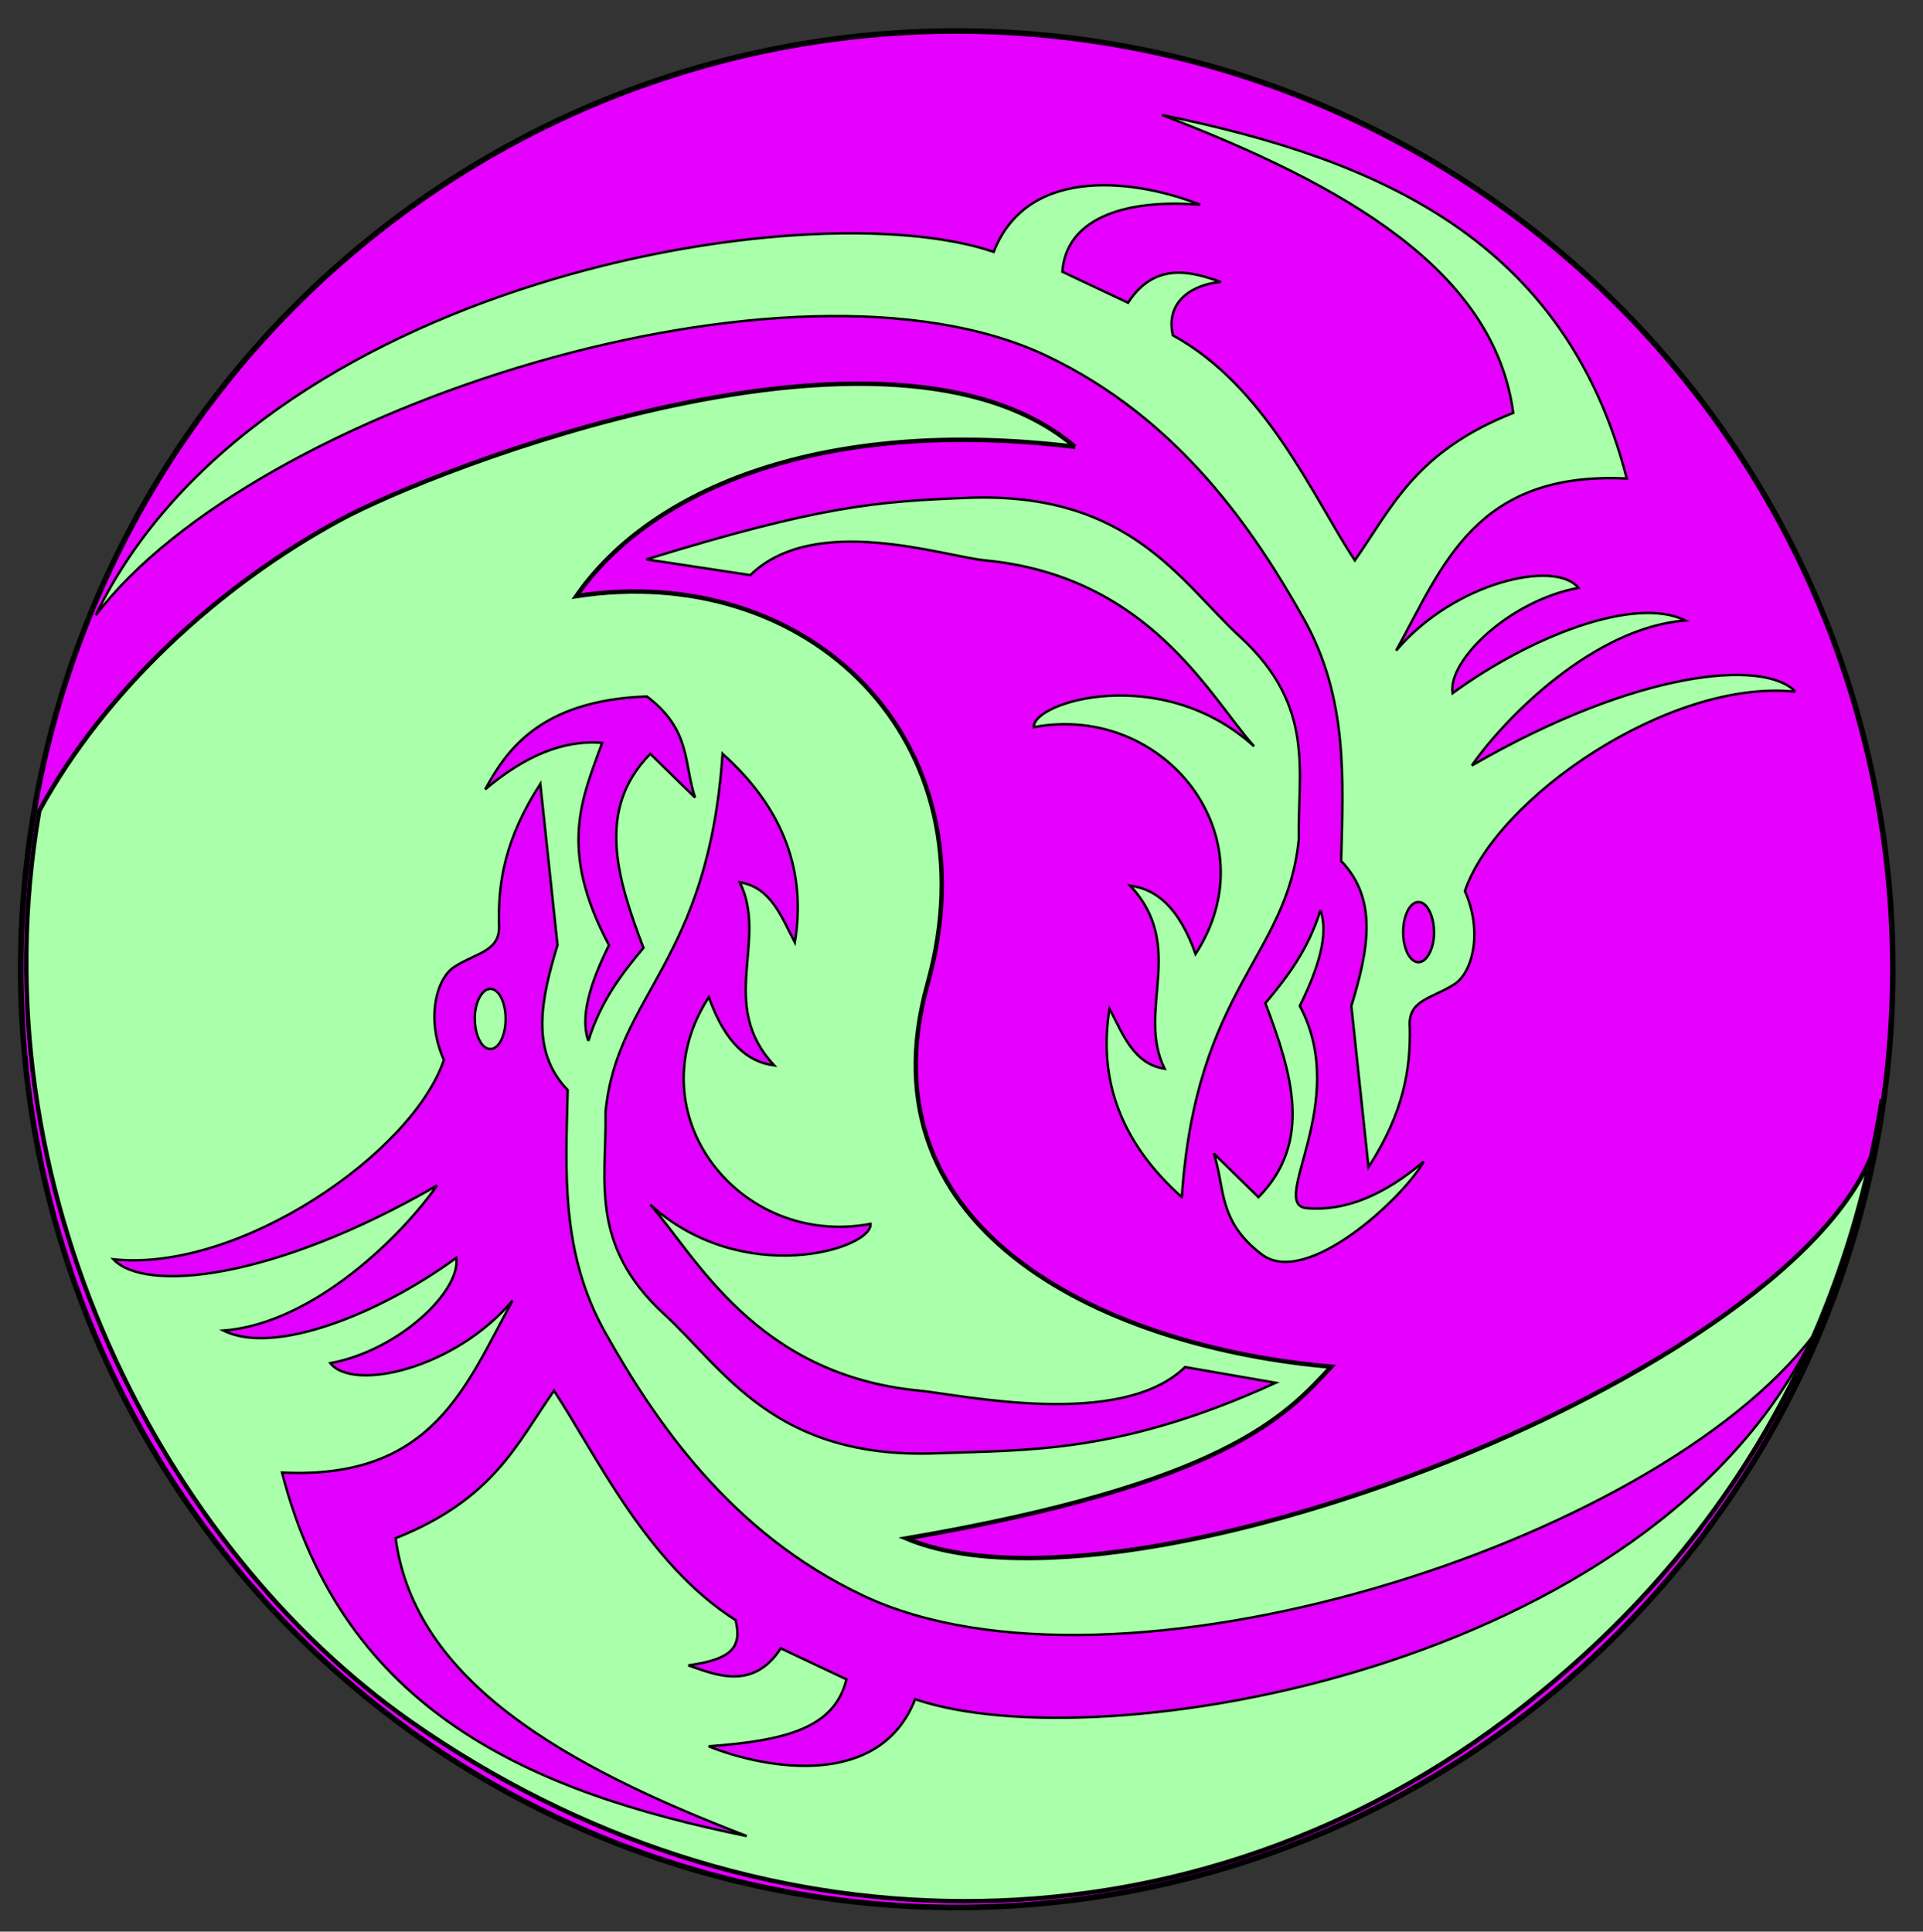
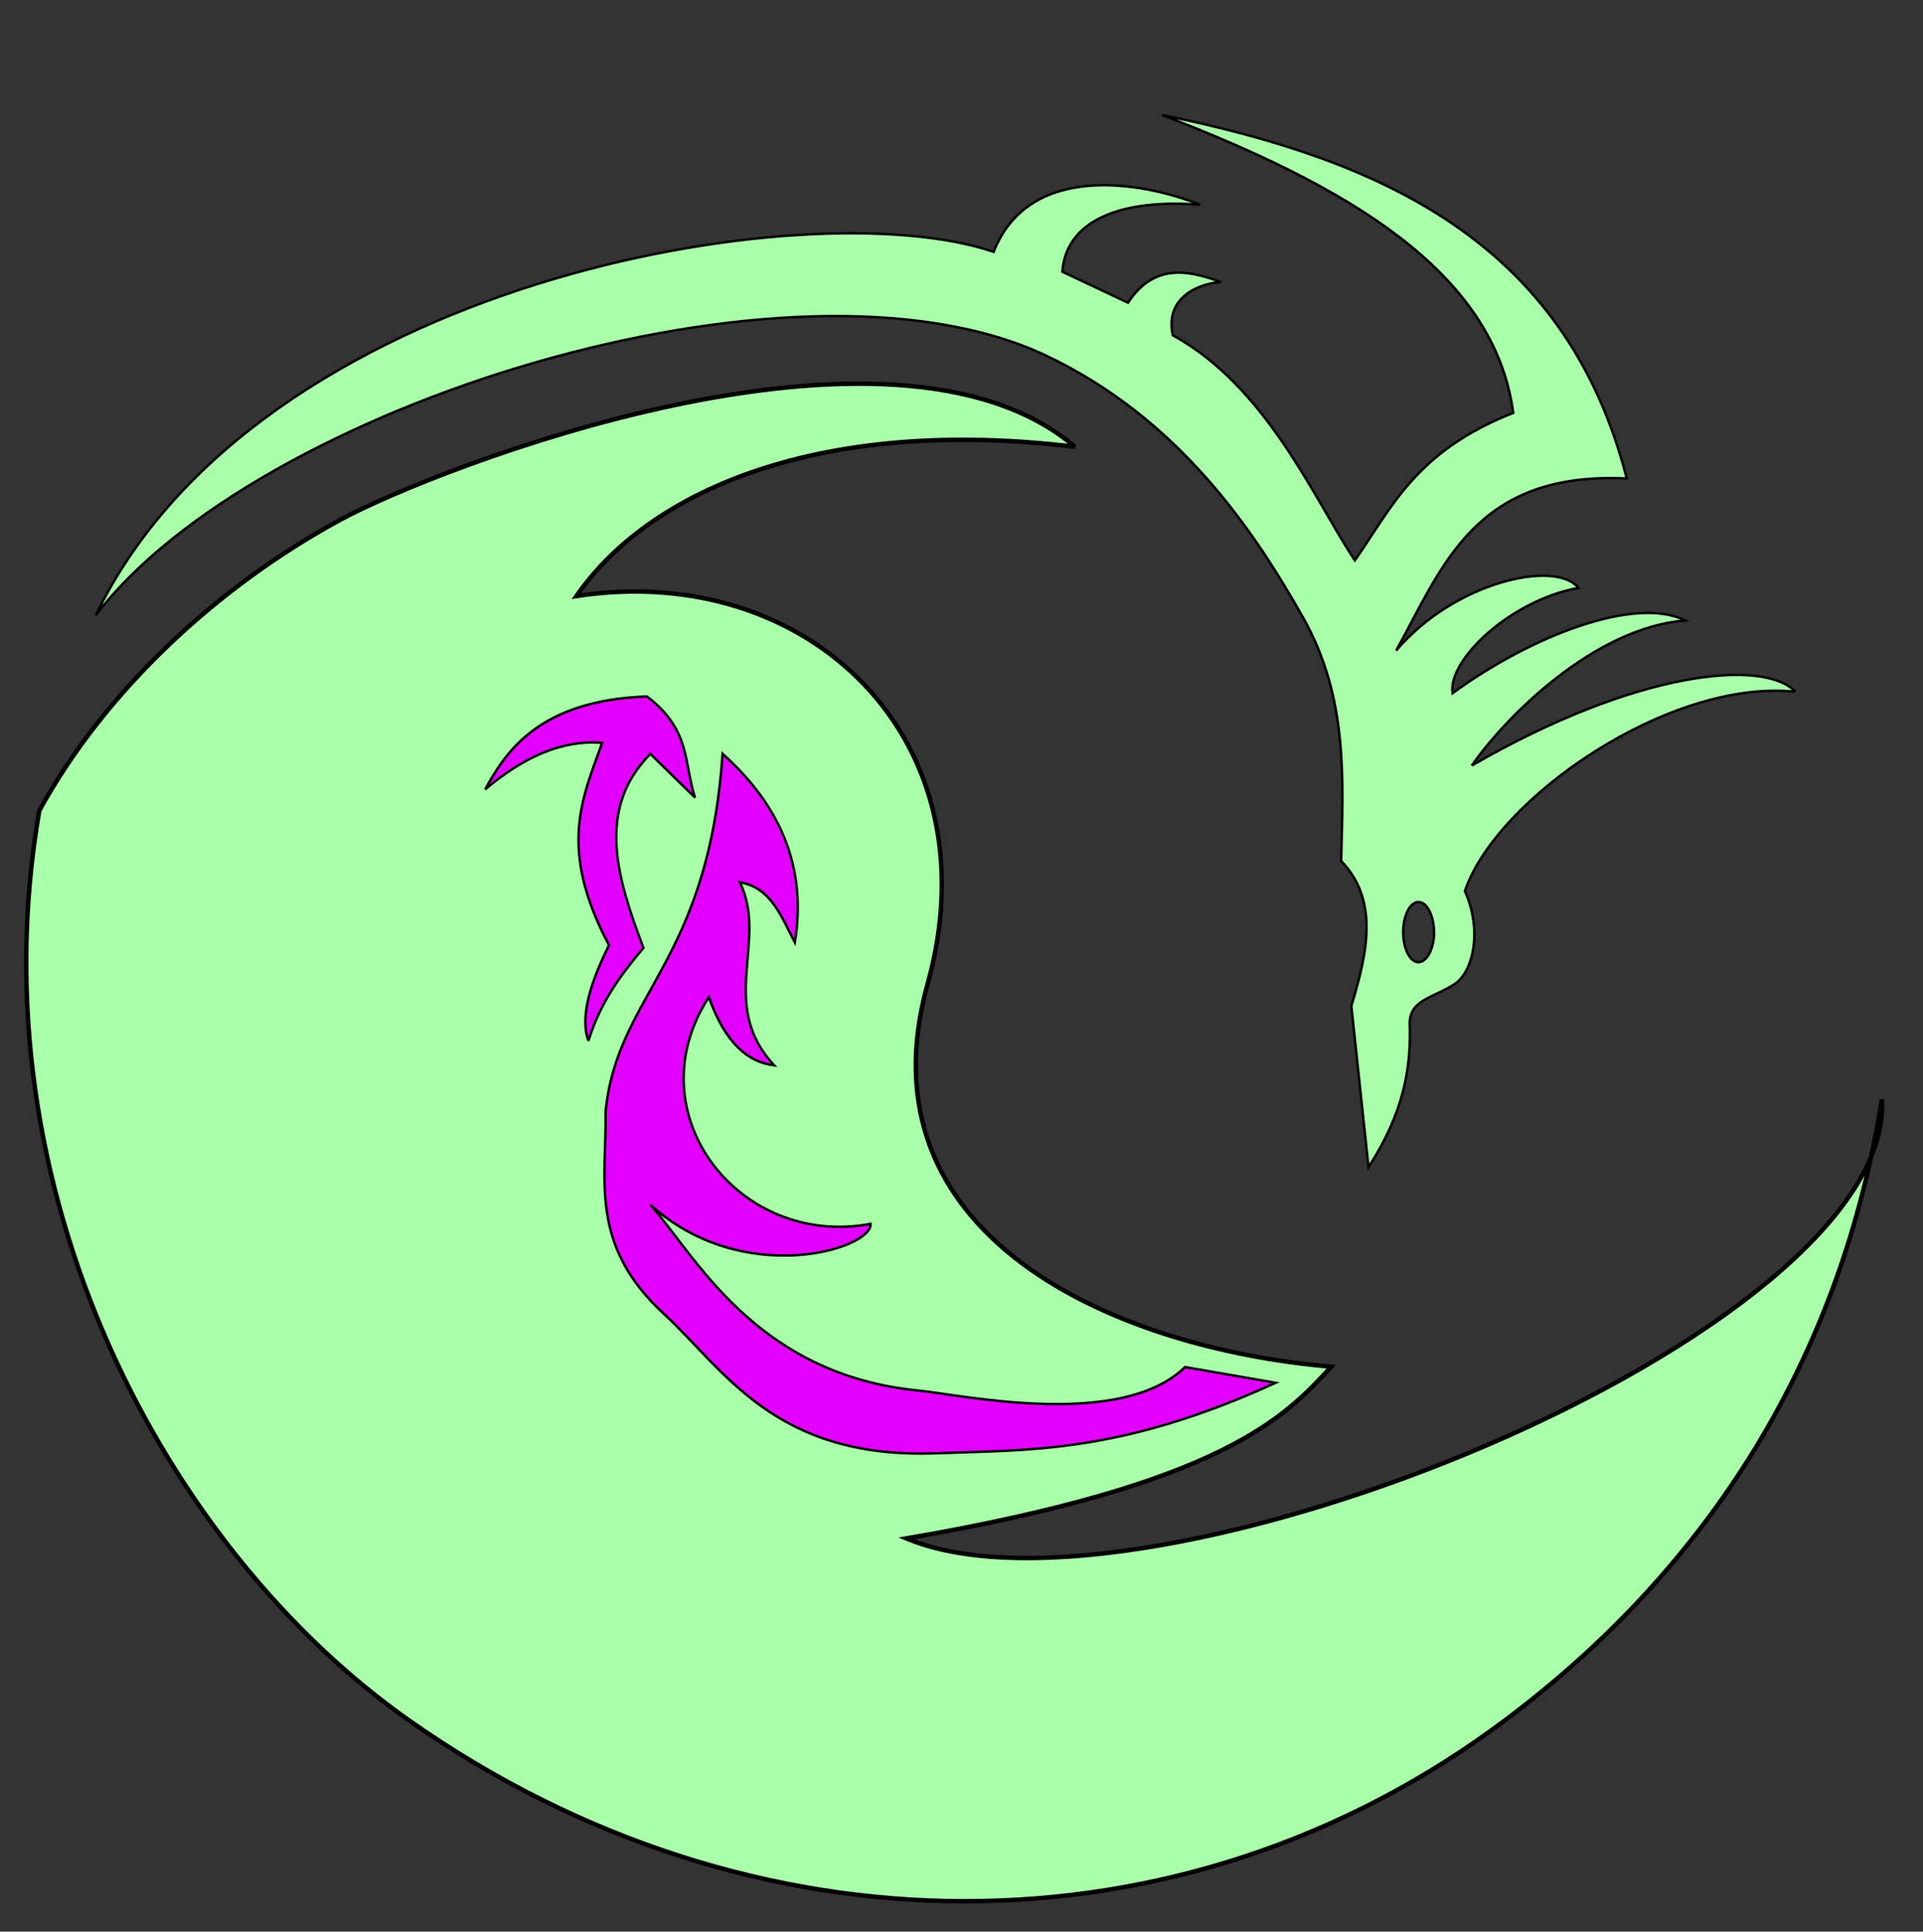
<svg xmlns="http://www.w3.org/2000/svg" width="434" height="436">
  <rect width="100%" height="100%" fill="#333333" stroke="none" />
  <title>Green Purple Dragons</title>
  <g>
    <title>Layer 1</title>
    <g externalResourcesRequired="false" id="svg_1">
-       <path stroke="#000000" d="m427.192,218.773a211.26,211.773 0 1 1 -422.52,0a211.26,211.773 0 1 1 422.52,0z" id="path2255" stroke-dashoffset="0" stroke-miterlimit="4" stroke-linecap="square" stroke-width="1.25" fill-rule="evenodd" fill="#e500ff" />
      <path stroke="#000000" id="path2259" d="m405.192,156.134c-28.348,-3.009 -67.469,23.976 -74.583,44.995c4.072,9.143 1.761,18.301 -2.302,20.982c-5.176,3.359 -10.657,3.48 -10.118,9.865c0.17,9.185 -1.29,19.027 -9.33,31.472l-3.878,-36.381c3.663,-12.073 6.259,-23.888 -2.302,-32.724c0.439,-18.299 1.663,-36.76 -8.543,-54.86c-10.862,-19.263 -27.873,-45.011 -58.236,-59.303c-56.991,-26.827 -178.518,11.62 -214.279,58.692c36.372,-75.388 160.81,-96.293 202.64,-82.024c7.902,-20.213 33.317,-15.943 46.604,-10.634c-18.216,-1.429 -30.287,3.704 -31.099,15.123l14.82,6.997c6.276,-9.689 14.911,-6.767 20.948,-4.703c-5.995,0.532 -12.617,4.117 -10.833,12.048c21.19,11.649 31.694,36.639 41.069,50.811c8.361,-11.907 13.608,-24.52 35.746,-33.301c-4.298,-32.165 -37.98,-51.376 -79.248,-67.228c48.724,9.964 91.024,28.094 104.876,82.049c-34.368,-1.692 -41.568,19.967 -52.044,38.835c13.139,-15.54 36.051,-20.614 41.139,-14.148c-15.511,2.868 -29.541,16.353 -28.415,23.773c17.57,-12.836 41.207,-22.09 52.529,-16.41c-20.459,1.556 -40.587,21.776 -48.167,32.724c37.406,-21.6 66.032,-24.106 73.007,-16.65zm-81.55,54.956c0.012,-0.228 0,-0.44 0,-0.674c0,-2.867 -0.946,-5.359 -2.242,-6.352c-0.106,-0.079 -0.252,-0.182 -0.363,-0.241c-0.028,-0.014 -0.093,-0.035 -0.121,-0.048c-0.085,-0.036 -0.216,-0.073 -0.303,-0.096c-0.044,-0.011 -0.138,-0.041 -0.182,-0.048c-0.044,-0.007 -0.137,0.003 -0.182,0c-0.03,-0.001 -0.091,0 -0.121,0c-0.015,0 -0.046,-0 -0.061,0c-0.045,0.002 -0.137,-0.005 -0.182,0c-0.03,0.004 -0.092,-0.006 -0.121,0c-0.044,0.01 -0.138,0.035 -0.182,0.048c-0.029,0.009 -0.093,0.037 -0.121,0.048c-0.043,0.017 -0.14,0.076 -0.182,0.096c-0.028,0.014 -0.094,0.033 -0.121,0.048c-1.443,0.834 -2.484,3.472 -2.484,6.545c0,3.072 1.041,5.662 2.484,6.497c0.083,0.046 0.218,0.11 0.303,0.144c0.029,0.011 0.092,0.039 0.121,0.048c0.043,0.013 0.138,0.038 0.182,0.048c0.029,0.006 0.092,-0.004 0.121,0c0.044,0.005 0.137,0.046 0.182,0.048c0.015,0 0.046,0 0.061,0c0.09,0 0.214,-0.035 0.303,-0.048c0.044,-0.008 0.138,-0.037 0.182,-0.048c0.087,-0.024 0.218,-0.06 0.303,-0.096c0.028,-0.013 0.093,-0.034 0.121,-0.048c0.069,-0.036 0.175,-0.1 0.242,-0.144c0.027,-0.018 0.095,-0.077 0.121,-0.096c1.19,-0.912 2.107,-3.065 2.242,-5.63z" stroke-width="0.554px" fill-rule="evenodd" fill="#aaffaa" />
-       <path stroke="#000000" id="path2261" d="m298.007,205.46c1.921,5.356 -0.387,12.953 -4.659,21.588c11.636,21.838 -7.248,44.863 1.553,45.644c8.801,0.781 17.602,-3.045 26.403,-10.486c-4.429,8.017 -26.426,28.579 -36.499,20.972c-10.073,-7.607 -8.282,-15.215 -10.872,-22.822l10.095,9.869c12.332,-12.513 7.517,-28.052 1.553,-43.794c4.874,-5.827 9.587,-11.911 12.425,-20.972z" stroke-width="0.554px" fill-rule="evenodd" fill="#aaffaa" />
-       <path stroke="#000000" id="path2263" d="m266.72,270.226c-13.98,-12.49 -18.89,-26.781 -16.307,-42.56c3.041,5.834 5.416,12.462 12.425,13.57c-6.508,-13.159 5.096,-27.552 -7.766,-41.326c5.841,0.745 10.98,4.831 14.755,15.42c17.043,-26.308 -6.95,-56.755 -36.499,-51.195c-0.439,-5.652 28.721,-14.649 49.701,4.318c-9.982,-11.144 -23.577,-38.376 -60.647,-41.959c-9.489,-0.917 -38.532,-10.855 -53.041,3.322l-23.439,-3.553c39.083,-12.033 51.722,-13.106 72.642,-13.906c36.483,-1.365 47.807,18.934 61.379,31.423c17.086,15.723 12.915,30.429 13.201,45.644c-2.595,26.686 -23.171,33.493 -26.404,80.802z" stroke-width="0.554px" fill-rule="evenodd" fill="#aaffaa" />
      <path stroke="#000000" id="path2268" d="m242.619,100.86c-41.517,-35.404 -144.432,4.883 -165.662,16.38c-27.638,14.968 -53.18,38.533 -68.084,65.721c-14.874,85.716 28.552,166.847 83.629,205.487c76.962,53.994 174.075,54.535 247.032,-0.054c46.465,-34.768 75.943,-82.203 85.192,-140.242c3.075,52.874 -166.202,121.73 -220.185,99.097c71.806,-12.316 85.613,-27.59 95.915,-38.769c-49.327,-4.186 -106.931,-29.597 -91.096,-86.435c15.374,-55.183 -26.981,-95.574 -79.288,-87.496c16.862,-24.36 55.922,-40.571 112.547,-33.689z" stroke-width="1px" fill-rule="evenodd" fill="#aaffaa" />
-       <path stroke="#000000" id="path2288" d="m25.607,284.25c28.348,3.009 67.469,-23.976 74.583,-44.995c-4.072,-9.143 -1.761,-18.301 2.302,-20.982c5.176,-3.359 10.657,-3.48 10.118,-9.865c-0.17,-9.185 1.29,-19.027 9.33,-31.472l3.878,36.381c-3.663,12.072 -6.259,23.888 2.302,32.724c-0.439,18.299 -1.663,36.76 8.543,54.86c10.862,19.263 27.873,45.011 58.236,59.303c56.991,26.827 178.518,-11.62 214.279,-58.692c-36.372,75.388 -160.81,96.293 -202.64,82.024c-7.902,20.213 -33.317,15.943 -46.604,10.634c17.419,-1.266 28.433,-4.107 31.099,-15.123l-14.82,-6.997c-6.275,9.689 -14.817,5.918 -20.854,3.853c9.957,-1.393 12.101,-4.168 10.666,-10.209c-20.088,-12.732 -31.621,-37.628 -40.996,-51.8c-8.361,11.907 -13.608,24.52 -35.746,33.301c4.298,32.165 37.98,51.376 79.248,67.228c-48.724,-9.964 -91.025,-28.094 -104.876,-82.049c34.368,1.692 41.568,-19.967 52.044,-38.835c-13.139,15.54 -36.051,20.613 -41.139,14.148c15.511,-2.868 29.541,-16.353 28.415,-23.773c-17.57,12.836 -41.207,22.09 -52.529,16.41c20.459,-1.556 40.587,-21.776 48.167,-32.724c-37.406,21.6 -66.032,24.106 -73.007,16.65zm81.55,-54.956c-0.012,0.228 0,0.44 0,0.674c-0,2.867 0.946,5.359 2.242,6.352c0.106,0.079 0.252,0.182 0.364,0.241c0.028,0.014 0.093,0.035 0.121,0.048c0.085,0.036 0.216,0.073 0.303,0.096c0.044,0.011 0.138,0.04 0.182,0.048c0.044,0.007 0.137,-0.003 0.182,0c0.03,0.001 0.091,0 0.121,0c0.015,0 0.046,0 0.061,0c0.045,-0.002 0.137,0.005 0.182,0c0.03,-0.004 0.092,0.006 0.121,0c0.044,-0.01 0.138,-0.035 0.182,-0.048c0.029,-0.009 0.093,-0.037 0.121,-0.048c0.043,-0.017 0.14,-0.076 0.182,-0.096c0.028,-0.014 0.094,-0.033 0.121,-0.048c1.443,-0.834 2.484,-3.472 2.484,-6.545c0,-3.072 -1.041,-5.662 -2.484,-6.497c-0.083,-0.046 -0.218,-0.11 -0.303,-0.144c-0.029,-0.011 -0.092,-0.039 -0.121,-0.048c-0.043,-0.013 -0.138,-0.038 -0.182,-0.048c-0.029,-0.006 -0.092,0.004 -0.121,0c-0.044,-0.005 -0.137,-0.046 -0.182,-0.048c-0.015,-0 -0.046,0 -0.061,0c-0.09,0 -0.214,0.035 -0.303,0.048c-0.044,0.008 -0.138,0.037 -0.182,0.048c-0.087,0.024 -0.218,0.06 -0.303,0.096c-0.028,0.013 -0.093,0.034 -0.121,0.048c-0.069,0.037 -0.175,0.1 -0.242,0.144c-0.027,0.018 -0.095,0.077 -0.121,0.096c-1.19,0.912 -2.107,3.065 -2.242,5.63z" stroke-width="0.554px" fill-rule="evenodd" fill="#e100ff" />
      <path stroke="#000000" id="path2290" d="m132.792,234.924c-1.921,-5.356 0.387,-12.953 4.659,-21.588c-11.636,-21.838 -5.952,-33.358 -1.553,-45.644c-8.801,-0.781 -17.602,3.045 -26.403,10.486c4.429,-8.017 11.757,-20.114 36.499,-20.972c10.073,7.607 8.282,15.215 10.872,22.822l-10.095,-9.869c-12.332,12.513 -7.517,28.052 -1.553,43.794c-4.874,5.827 -9.587,11.911 -12.425,20.972z" stroke-width="0.554px" fill-rule="evenodd" fill="#e100ff" />
      <path stroke="#000000" id="path2292" d="m163.078,170.159c13.981,12.49 18.891,26.781 16.308,42.56c-3.042,-5.834 -5.416,-12.462 -12.425,-13.57c6.508,13.159 -5.096,27.551 7.766,41.326c-5.841,-0.745 -10.98,-4.831 -14.755,-15.42c-17.043,26.307 6.95,56.755 36.498,51.195c0.44,5.652 -28.72,14.649 -49.7,-4.318c9.982,11.143 23.577,38.375 60.647,41.959c9.49,0.917 45.532,8.854 60.041,-5.322l20.439,3.552c-35.083,16.034 -55.722,15.106 -76.642,15.907c-36.483,1.366 -47.807,-18.934 -61.379,-31.424c-17.086,-15.722 -12.915,-30.429 -13.201,-45.643c2.595,-26.687 23.171,-33.493 26.403,-80.802z" stroke-width="0.554px" fill-rule="evenodd" fill="#e100ff" />
    </g>
  </g>
</svg>